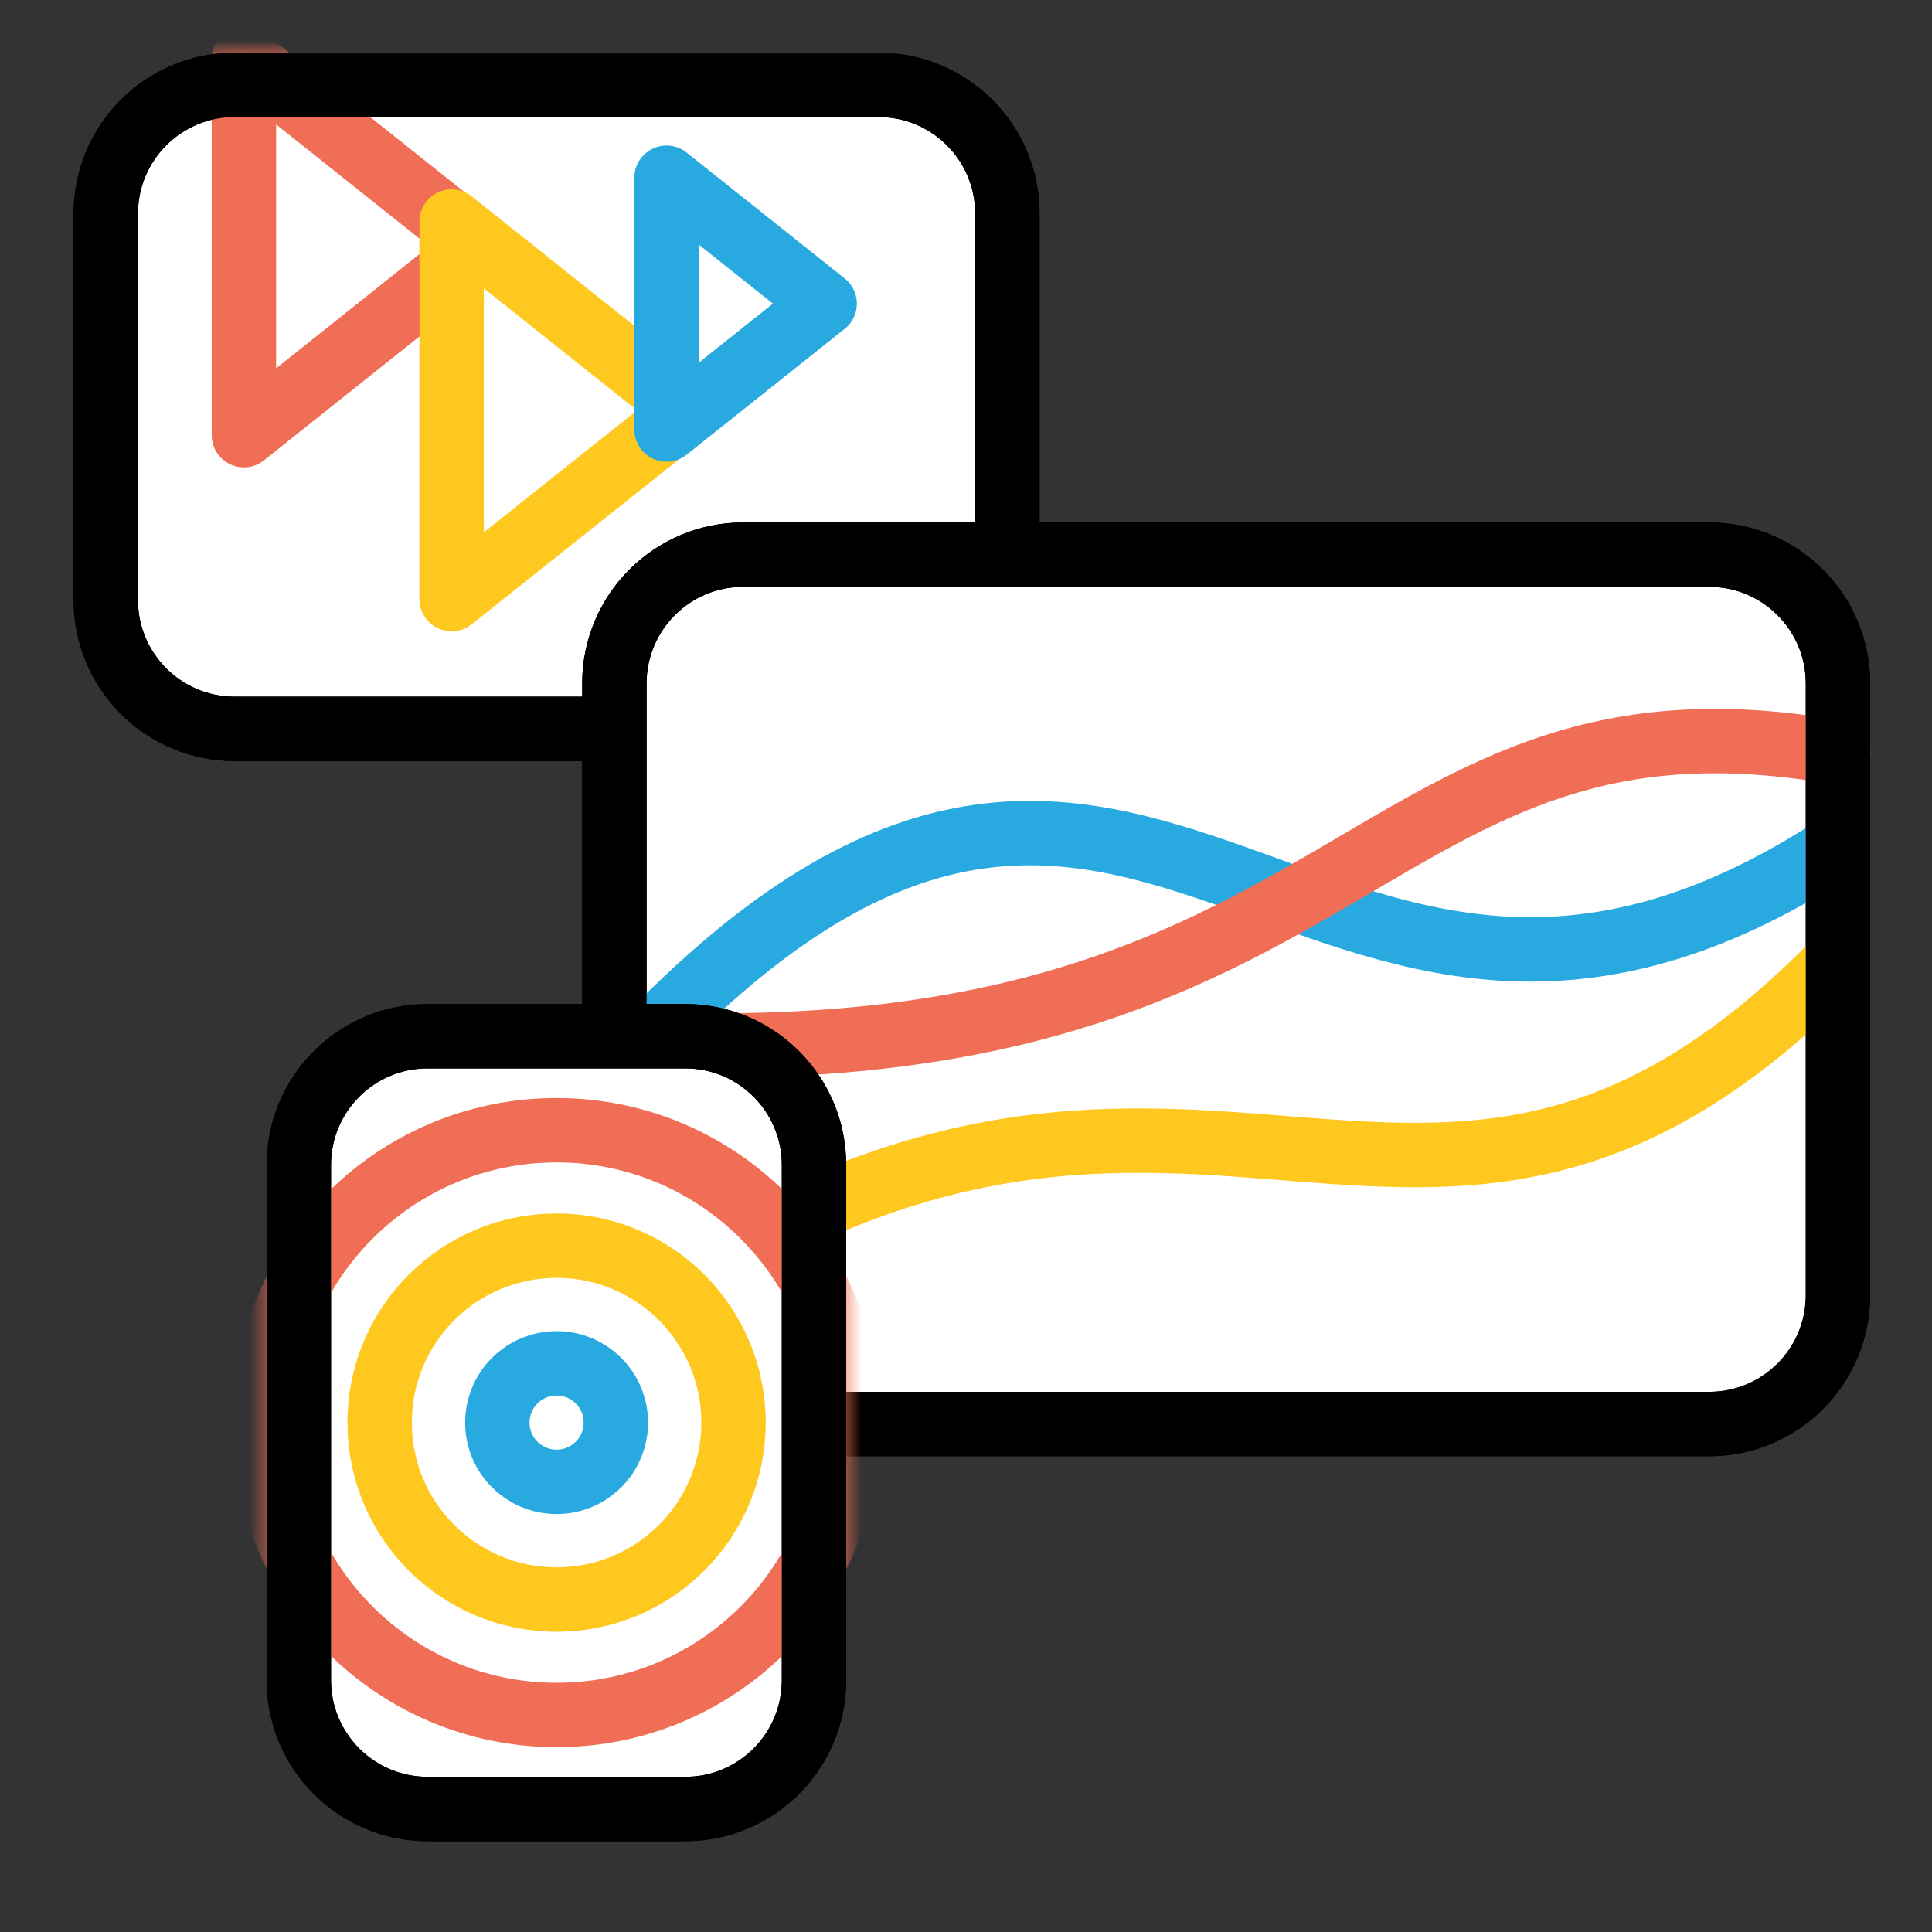
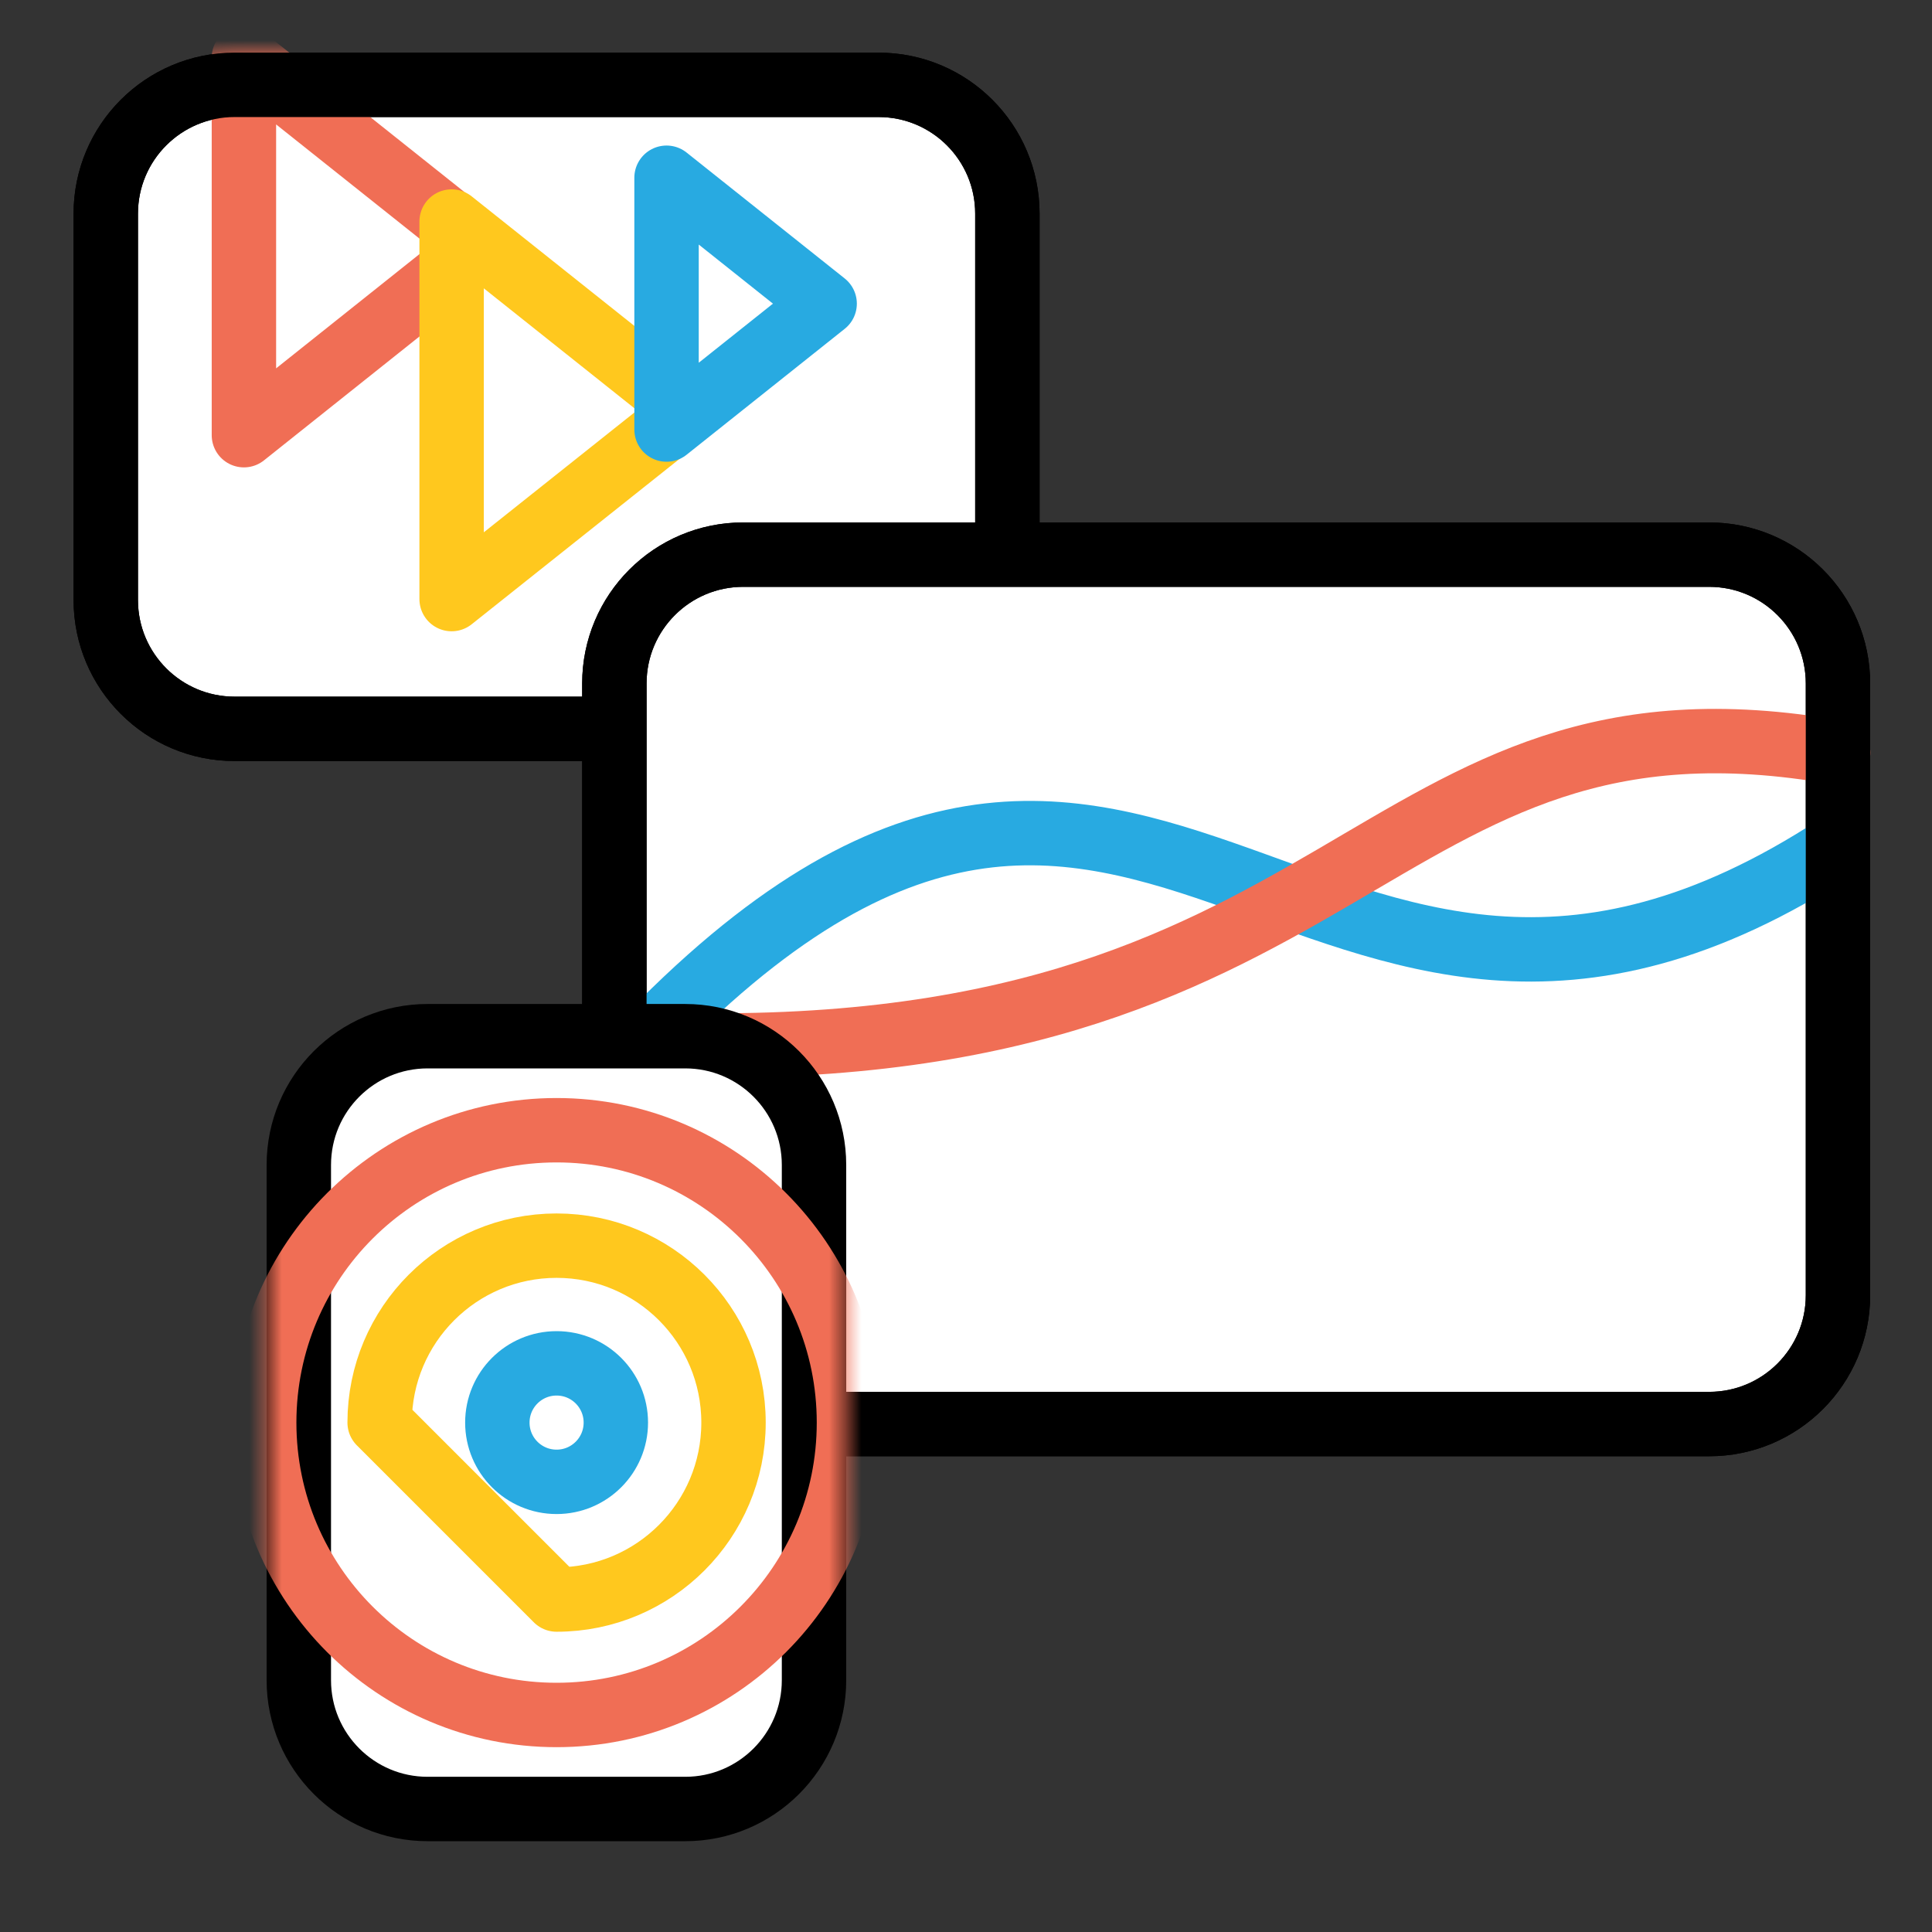
<svg xmlns="http://www.w3.org/2000/svg" width="120" height="120" viewBox="0 0 120 120" fill="none">
  <rect x="0" y="0" width="120" height="120" fill="#333333" stroke="none" />
  <path d="M54.57 5.27H14.57C10.152 5.27 6.57 8.852 6.57 13.27V37.27C6.57 41.688 10.152 45.27 14.57 45.27H54.57C58.989 45.27 62.57 41.688 62.57 37.27V13.27C62.57 8.852 58.989 5.27 54.57 5.27Z" fill="white" stroke="black" stroke-width="4" stroke-linecap="round" stroke-linejoin="round" />
  <mask id="mask0" style="mask-type:alpha" maskUnits="userSpaceOnUse" x="4" y="3" width="61" height="45">
    <path d="M54.57 5.27H14.57C10.152 5.27 6.57 8.852 6.57 13.27V37.27C6.57 41.688 10.152 45.27 14.57 45.27H54.57C58.989 45.27 62.57 41.688 62.57 37.27V13.27C62.57 8.852 58.989 5.27 54.57 5.27Z" fill="white" stroke="black" stroke-width="4" stroke-linecap="round" stroke-linejoin="round" />
  </mask>
  <g mask="url(#mask0)">
    <path d="M15.15 27.03V3.58L29.87 15.3L15.15 27.03Z" fill="white" stroke="#F06E55" stroke-width="4" stroke-linecap="round" stroke-linejoin="round" />
    <path d="M28.051 37.21V13.76L42.781 25.49L28.051 37.21Z" stroke="#FFC81E" stroke-width="4" stroke-linecap="round" stroke-linejoin="round" />
    <path d="M41.4 26.68V11.04L51.22 18.86L41.4 26.68Z" stroke="#28AAE1" stroke-width="4" stroke-linecap="round" stroke-linejoin="round" />
  </g>
  <path d="M54.57 5.27H14.57C10.152 5.27 6.57 8.852 6.57 13.27V37.27C6.57 41.688 10.152 45.27 14.57 45.27H54.57C58.989 45.27 62.57 41.688 62.57 37.27V13.27C62.57 8.852 58.989 5.27 54.57 5.27Z" stroke="black" stroke-width="4" stroke-linecap="round" stroke-linejoin="round" />
  <path d="M106.16 34.45H46.16C41.742 34.45 38.16 38.032 38.16 42.45V80.45C38.16 84.868 41.742 88.45 46.16 88.45H106.16C110.578 88.45 114.16 84.868 114.16 80.45V42.45C114.16 38.032 110.578 34.45 106.16 34.45Z" fill="white" stroke="black" stroke-width="4" stroke-linecap="round" stroke-linejoin="round" />
  <path d="M38.16 66.68C70.97 30.44 80.73 74.42 114.16 52.53" stroke="#28AAE1" stroke-width="4" stroke-linecap="round" stroke-linejoin="round" />
  <path d="M40 64.84C84.67 66.68 84.67 41.51 114.17 46.75" stroke="#F06E55" stroke-width="4" stroke-linecap="round" stroke-linejoin="round" />
-   <path d="M38.16 82.37C74 56.48 88.04 86.37 114.16 59.6" stroke="#FFC81E" stroke-width="4" stroke-linecap="round" stroke-linejoin="round" />
  <path d="M106.16 34.45H46.16C41.742 34.45 38.16 38.032 38.16 42.45V80.45C38.16 84.868 41.742 88.45 46.16 88.45H106.16C110.578 88.45 114.16 84.868 114.16 80.45V42.45C114.16 38.032 110.578 34.45 106.16 34.45Z" stroke="black" stroke-width="4" stroke-linecap="round" stroke-linejoin="round" />
  <path d="M50.56 104.36V72.36C50.56 67.942 46.978 64.36 42.56 64.36H26.56C22.141 64.36 18.56 67.942 18.56 72.36L18.56 104.36C18.56 108.778 22.141 112.36 26.56 112.36H42.56C46.978 112.36 50.56 108.778 50.56 104.36Z" fill="white" stroke="black" stroke-width="4" stroke-linecap="round" stroke-linejoin="round" />
  <mask id="mask1" style="mask-type:alpha" maskUnits="userSpaceOnUse" x="16" y="62" width="37" height="53">
    <path d="M50.56 104.36V72.36C50.56 67.942 46.978 64.36 42.56 64.36H26.56C22.141 64.36 18.56 67.942 18.56 72.36L18.56 104.36C18.56 108.778 22.141 112.36 26.56 112.36H42.56C46.978 112.36 50.56 108.778 50.56 104.36Z" fill="white" stroke="black" stroke-width="4" stroke-linecap="round" stroke-linejoin="round" />
  </mask>
  <g mask="url(#mask1)">
    <path d="M34.571 92.04C36.603 92.04 38.251 90.392 38.251 88.36C38.251 86.328 36.603 84.68 34.571 84.68C32.538 84.68 30.891 86.328 30.891 88.36C30.891 90.392 32.538 92.04 34.571 92.04Z" fill="white" stroke="#28AAE1" stroke-width="4" stroke-linecap="round" stroke-linejoin="round" />
-     <path d="M34.57 99.35C40.64 99.35 45.56 94.43 45.56 88.36C45.56 82.29 40.64 77.37 34.57 77.37C28.5 77.37 23.58 82.29 23.58 88.36C23.58 94.43 28.5 99.35 34.57 99.35Z" stroke="#FFC81E" stroke-width="4" stroke-linecap="round" stroke-linejoin="round" />
+     <path d="M34.57 99.35C40.64 99.35 45.56 94.43 45.56 88.36C45.56 82.29 40.64 77.37 34.57 77.37C28.5 77.37 23.58 82.29 23.58 88.36Z" stroke="#FFC81E" stroke-width="4" stroke-linecap="round" stroke-linejoin="round" />
    <path d="M34.57 106.52C44.6 106.52 52.73 98.389 52.73 88.36C52.73 78.331 44.6 70.2 34.57 70.2C24.541 70.2 16.41 78.331 16.41 88.36C16.41 98.389 24.541 106.52 34.57 106.52Z" stroke="#F06E55" stroke-width="4" stroke-linecap="round" stroke-linejoin="round" />
  </g>
-   <path d="M50.56 104.36V72.36C50.56 67.942 46.978 64.36 42.56 64.36H26.56C22.141 64.36 18.56 67.942 18.56 72.36L18.56 104.36C18.56 108.778 22.141 112.36 26.56 112.36H42.56C46.978 112.36 50.56 108.778 50.56 104.36Z" stroke="black" stroke-width="4" stroke-linecap="round" stroke-linejoin="round" />
</svg>